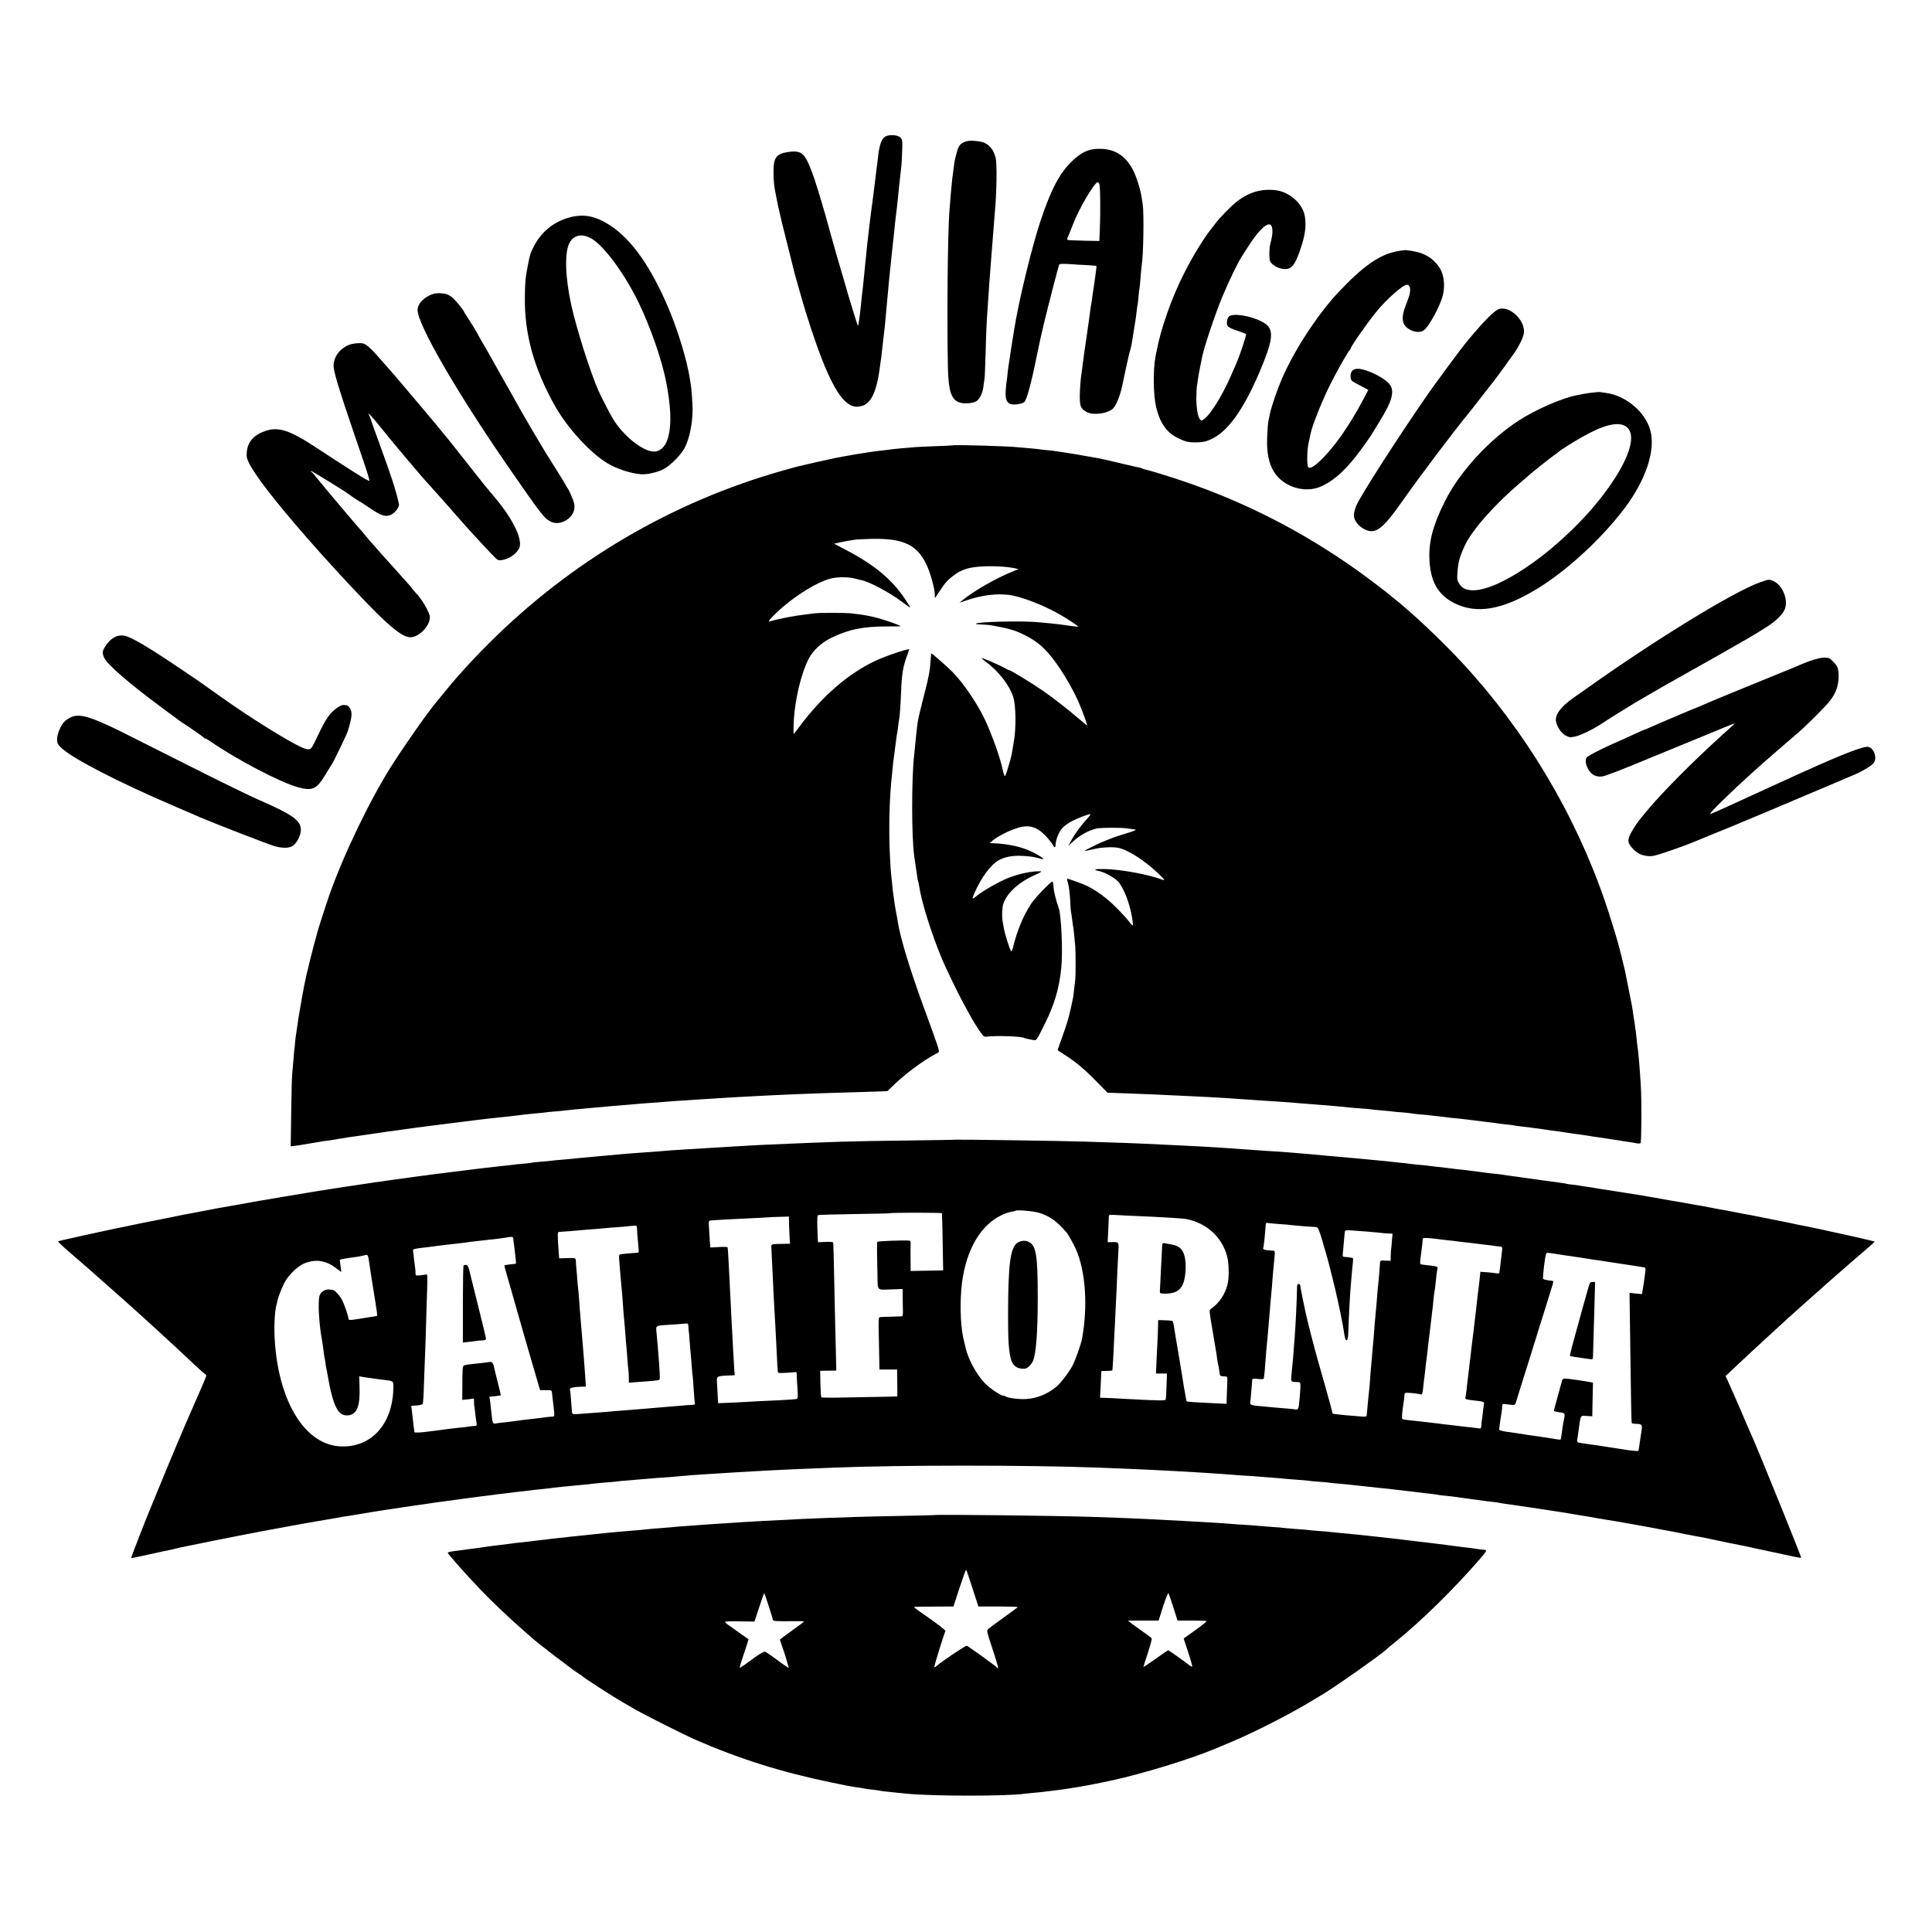
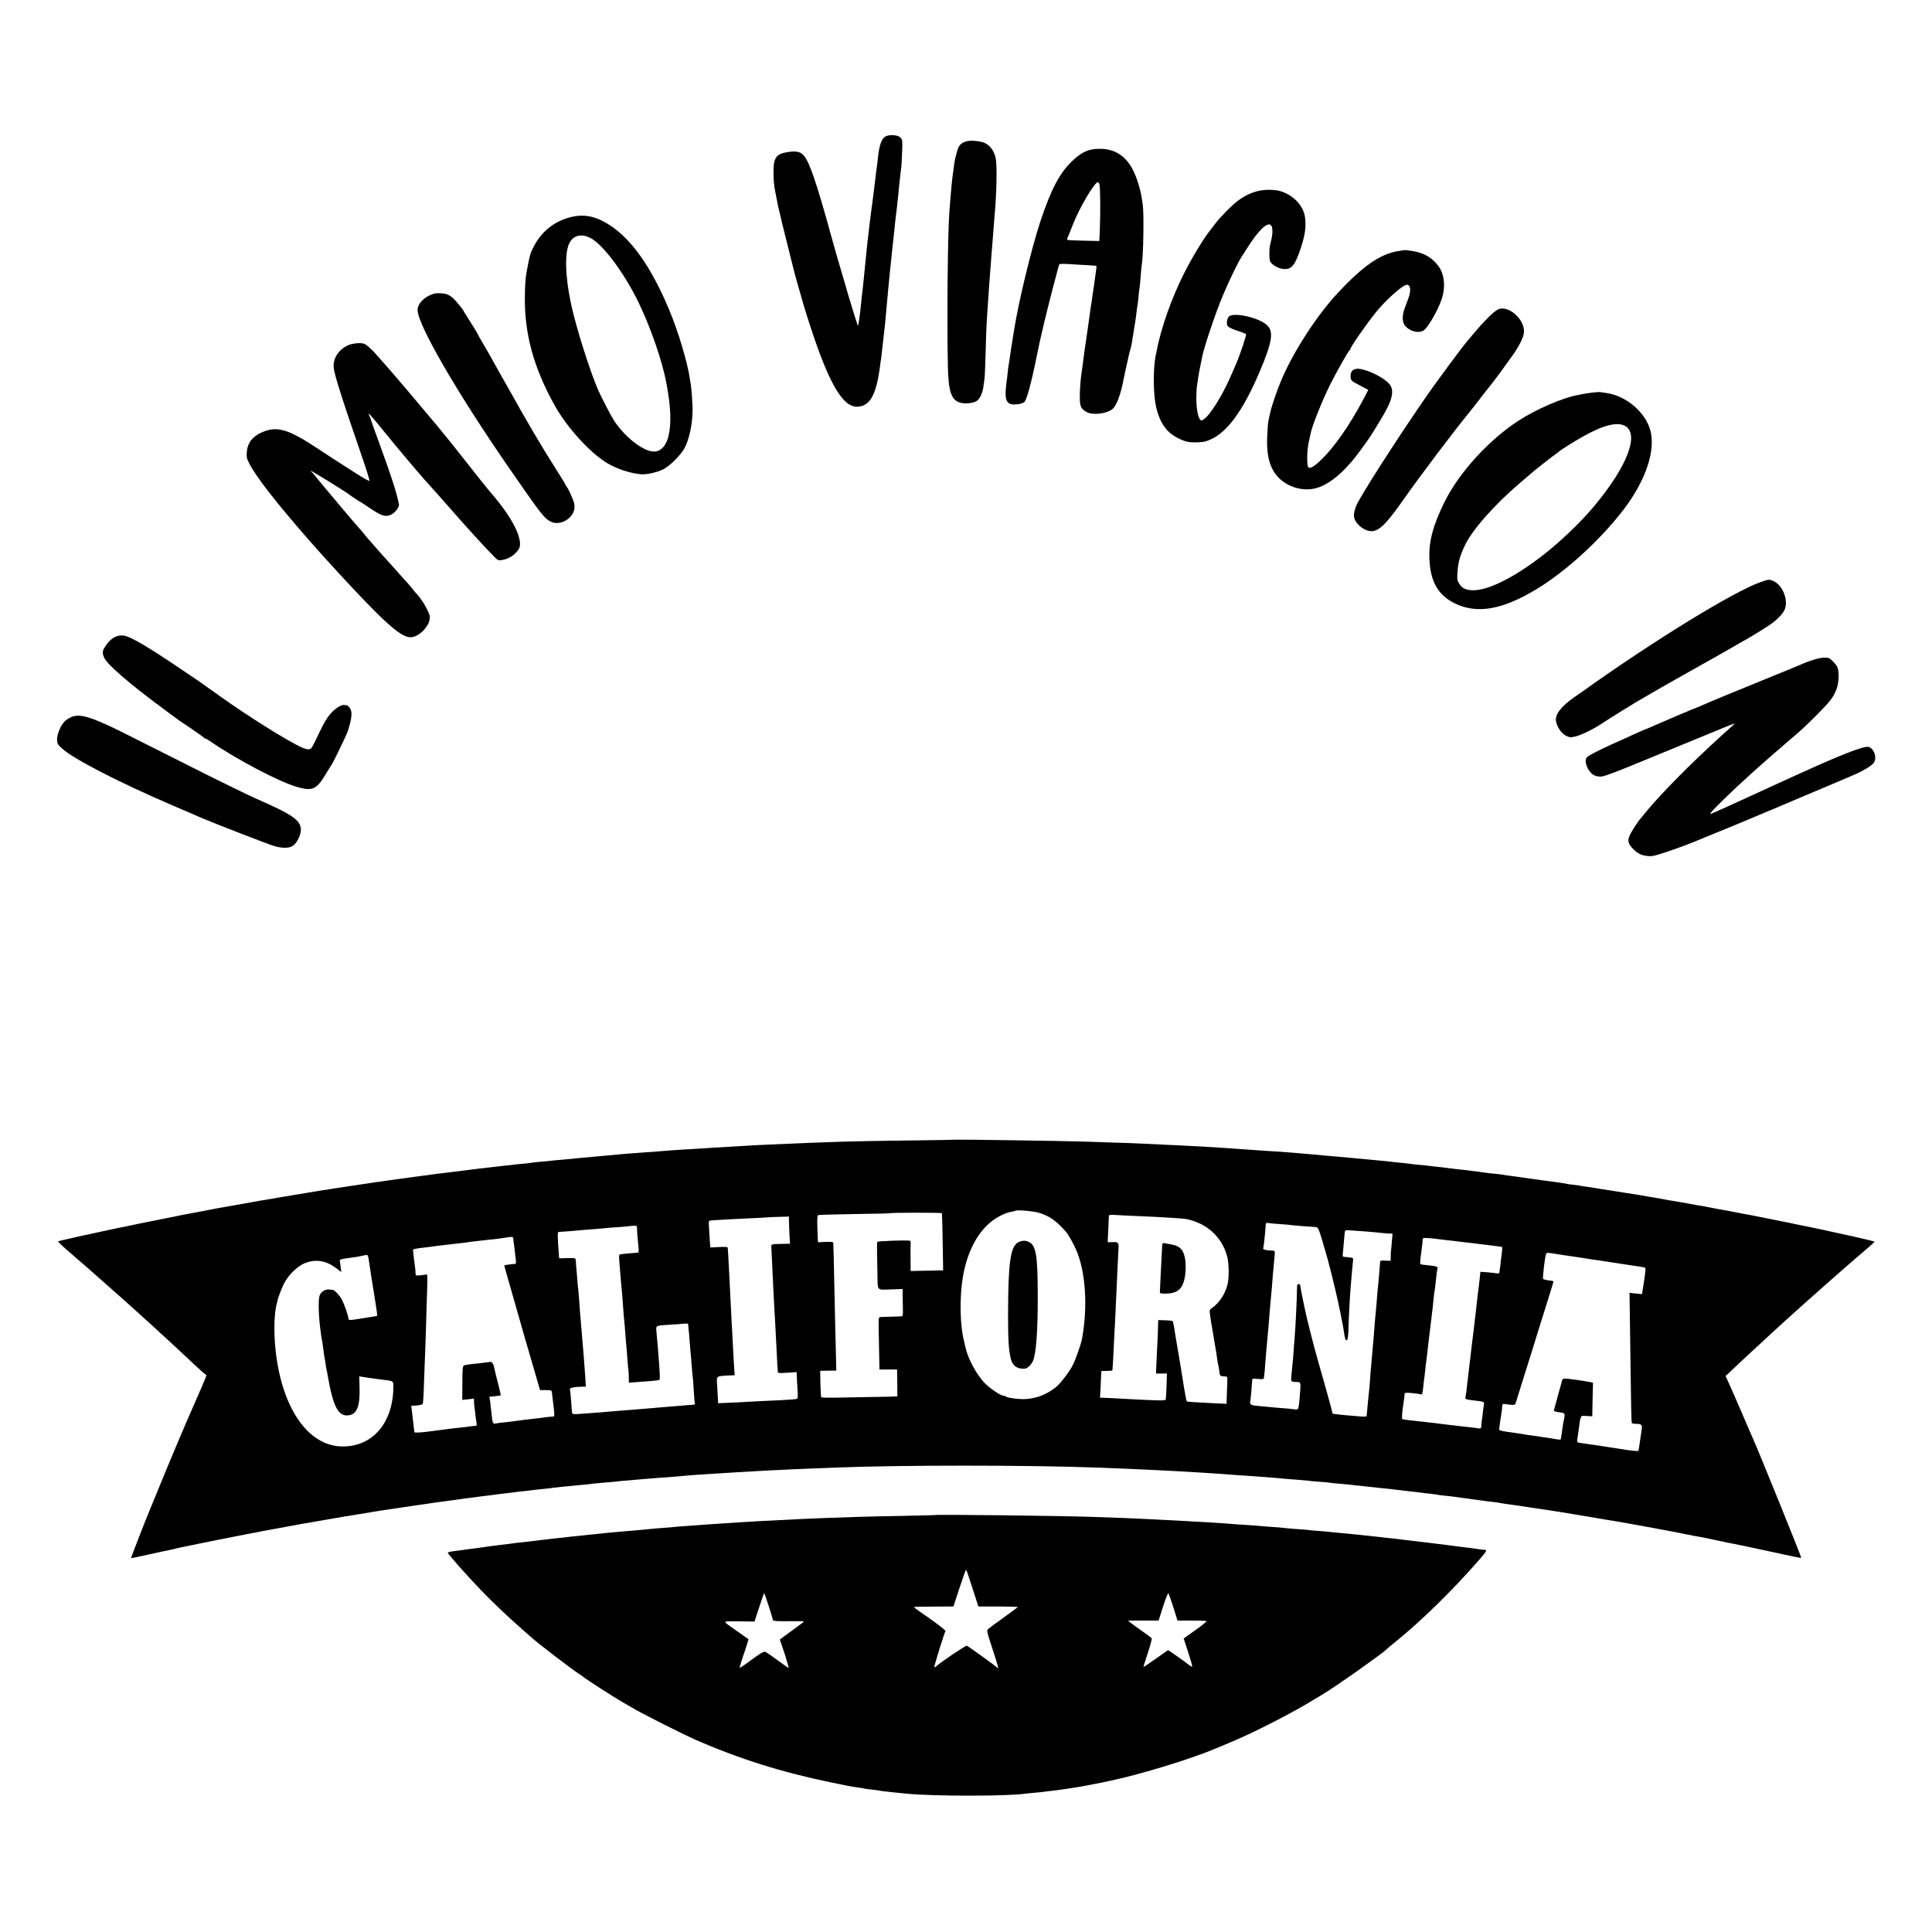
<svg xmlns="http://www.w3.org/2000/svg" version="1.0" width="1920pt" height="1920pt" viewBox="0 0 1920 1920" preserveAspectRatio="xMidYMid meet">
  <g transform="translate(0,1920) scale(0.1,-0.1)" fill="#000000" stroke="none">
    <path d="M8804 17846 c-41 -18 -65 -82 -79 -211 -3 -33 -8 -71 -10 -85 -4 -29 -11 -81 -20 -160 -4 -30 -8 -66 -10 -80 -2 -14 -6 -50 -10 -80 -4 -30 -8 -67 -11 -81 -2 -15 -6 -47 -9 -70 -3 -24 -7 -60 -10 -79 -9 -73 -14 -117 -20 -170 -3 -30 -8 -71 -10 -90 -2 -19 -7 -64 -10 -100 -3 -36 -8 -81 -10 -100 -2 -19 -7 -64 -10 -100 -6 -66 -13 -127 -21 -190 -2 -19 -6 -55 -8 -80 -12 -119 -26 -213 -31 -208 -4 4 -114 364 -120 392 -3 11 -11 40 -19 65 -32 104 -110 377 -137 476 -4 17 -21 77 -37 135 -129 452 -185 599 -243 642 -31 23 -72 28 -144 16 -110 -17 -139 -57 -138 -193 0 -81 4 -133 18 -205 3 -14 8 -36 10 -50 3 -14 8 -38 11 -55 2 -16 9 -46 14 -65 5 -19 11 -46 14 -60 2 -14 23 -99 46 -190 23 -91 43 -172 45 -180 2 -8 13 -53 25 -100 12 -47 23 -92 25 -100 2 -8 14 -49 25 -90 12 -41 23 -79 24 -85 2 -5 9 -30 16 -55 7 -25 14 -50 16 -56 1 -6 21 -72 44 -145 204 -648 348 -907 501 -901 125 5 188 118 225 407 3 28 8 58 10 68 2 15 9 74 39 342 2 22 7 72 10 110 3 39 8 93 11 120 8 85 13 137 19 205 3 36 8 81 10 100 2 19 7 58 9 85 10 101 20 189 30 280 3 22 7 67 10 100 4 33 9 76 11 95 5 34 11 90 20 175 2 22 6 64 9 93 3 28 9 78 12 110 3 31 8 71 10 87 3 17 7 85 9 151 5 107 3 124 -13 144 -22 27 -101 36 -148 16z" />
    <path d="M9610 17797 c-54 -14 -78 -36 -94 -85 -17 -57 -27 -99 -32 -132 -1 -14 -6 -45 -9 -70 -10 -67 -13 -99 -19 -160 -5 -52 -9 -94 -21 -250 -17 -222 -25 -1064 -15 -1545 5 -242 34 -328 116 -355 47 -16 135 -8 169 14 33 22 62 84 69 151 4 28 8 60 10 72 3 12 7 127 11 255 6 226 8 269 20 448 3 47 8 119 11 160 2 41 7 104 10 140 3 36 7 90 9 120 2 30 7 89 10 130 4 41 8 98 10 125 8 104 17 221 20 255 20 210 25 500 9 563 -19 76 -57 124 -114 149 -39 16 -133 25 -170 15z" />
    <path d="M10870 17718 c-78 -12 -133 -42 -212 -116 -127 -120 -212 -281 -319 -602 -89 -271 -217 -799 -262 -1085 -3 -16 -10 -59 -15 -95 -11 -69 -19 -117 -27 -177 -3 -21 -8 -49 -10 -63 -3 -14 -8 -52 -11 -84 -3 -33 -7 -68 -9 -78 -2 -11 -7 -52 -10 -93 -7 -86 9 -131 51 -141 38 -10 113 2 133 20 25 23 69 184 125 462 25 122 42 199 67 304 42 177 149 591 156 603 3 5 44 6 97 3 50 -4 131 -9 180 -11 49 -3 91 -6 92 -8 2 -2 -1 -30 -6 -63 -5 -32 -11 -79 -14 -104 -3 -25 -8 -54 -10 -66 -2 -12 -7 -45 -11 -75 -3 -30 -8 -61 -10 -69 -2 -8 -6 -37 -10 -65 -3 -27 -10 -77 -15 -110 -5 -33 -12 -80 -15 -105 -3 -25 -8 -56 -10 -70 -7 -43 -26 -173 -31 -220 -3 -25 -11 -88 -19 -140 -7 -52 -13 -140 -14 -195 -2 -112 9 -139 71 -171 60 -31 186 -17 249 27 41 29 84 139 113 289 5 27 34 162 42 195 3 11 7 31 10 45 3 14 9 39 14 55 5 17 12 44 15 60 8 45 26 156 30 185 2 14 6 39 9 55 2 17 8 55 11 85 3 30 8 62 10 70 2 8 7 49 10 90 4 41 8 77 10 80 1 3 6 50 10 105 4 55 9 108 11 118 17 88 24 518 10 607 -17 113 -21 133 -47 216 -63 204 -167 311 -324 332 -33 4 -85 4 -115 0z m56 -350 c9 -27 11 -282 4 -448 l-5 -115 -154 3 c-85 2 -158 5 -162 8 -5 3 -5 13 0 22 11 22 23 52 52 127 60 159 216 425 250 425 4 0 11 -10 15 -22z" />
    <path d="M12513 17304 c-74 -15 -149 -51 -220 -106 -54 -41 -170 -159 -213 -217 -14 -18 -36 -47 -50 -65 -64 -78 -188 -282 -265 -437 -121 -239 -227 -539 -270 -764 -5 -22 -10 -47 -11 -55 -26 -132 -23 -383 5 -503 45 -190 126 -285 289 -341 27 -10 70 -14 120 -12 63 2 90 8 146 35 162 78 315 293 474 666 126 298 142 400 73 464 -74 70 -305 126 -371 91 -23 -13 -36 -71 -21 -98 7 -13 40 -30 93 -47 46 -15 87 -31 91 -35 7 -6 -63 -216 -98 -295 -7 -16 -34 -78 -60 -137 -83 -188 -201 -375 -261 -414 -25 -17 -27 -17 -40 0 -21 29 -35 114 -35 211 1 50 3 99 5 110 2 11 7 45 11 75 4 30 14 87 22 125 8 39 17 81 19 95 20 100 128 423 200 598 68 163 164 360 197 406 4 6 30 47 58 91 148 231 250 292 244 146 -2 -33 -6 -57 -22 -121 -11 -46 -11 -142 -1 -166 16 -35 79 -72 132 -77 75 -8 111 30 160 170 57 160 70 254 53 356 -19 107 -116 208 -238 246 -55 17 -146 20 -216 5z" />
    <path d="M5663 17040 c-160 -42 -287 -146 -362 -297 -32 -63 -32 -66 -55 -178 -23 -114 -29 -173 -30 -320 -4 -364 88 -699 294 -1070 123 -222 353 -475 525 -578 98 -58 229 -101 335 -110 55 -5 163 19 221 49 65 32 174 141 211 209 48 90 80 240 81 385 0 47 -11 214 -17 240 -1 8 -6 38 -10 65 -27 176 -116 472 -207 689 -177 421 -369 694 -587 837 -141 92 -260 116 -399 79z m195 -200 c126 -57 343 -346 491 -652 122 -255 234 -581 275 -803 42 -226 49 -389 21 -512 -21 -94 -69 -152 -132 -160 -101 -13 -292 129 -408 303 -31 47 -120 218 -159 304 -81 185 -217 613 -269 850 -61 277 -68 528 -16 619 39 71 112 90 197 51z" />
    <path d="M13885 16703 c-177 -33 -342 -149 -591 -415 -205 -220 -437 -577 -557 -858 -48 -112 -100 -266 -116 -340 -5 -25 -13 -58 -16 -75 -4 -16 -9 -88 -12 -160 -6 -152 15 -258 67 -343 89 -145 293 -214 452 -153 119 46 239 148 363 306 63 81 148 201 174 246 8 13 43 70 77 127 118 193 138 292 71 357 -62 61 -199 127 -284 139 -61 8 -95 -21 -91 -77 3 -40 4 -41 90 -86 l86 -46 -50 -95 c-142 -267 -293 -481 -427 -608 -68 -64 -107 -84 -121 -63 -14 23 -11 168 5 242 9 41 18 84 21 96 16 78 117 330 196 487 65 130 179 330 189 334 5 2 9 8 9 13 0 21 161 251 258 371 101 124 264 268 303 268 37 0 44 -58 15 -135 -8 -22 -24 -65 -35 -95 -28 -72 -27 -139 0 -174 48 -61 144 -84 192 -46 50 40 155 232 183 335 30 111 14 229 -42 302 -74 97 -163 141 -319 157 -11 2 -51 -3 -90 -11z" />
    <path d="M4308 16280 c-91 -28 -158 -97 -158 -161 0 -144 389 -817 905 -1564 326 -471 355 -509 423 -541 88 -42 218 33 230 131 4 38 -1 61 -28 123 -18 43 -39 84 -47 93 -7 8 -13 18 -13 22 0 3 -40 68 -88 144 -137 214 -300 490 -478 811 -15 26 -55 97 -89 157 -34 61 -77 137 -95 170 -18 33 -53 93 -77 133 -24 41 -43 75 -43 77 0 5 -81 137 -111 182 -16 23 -29 45 -29 48 0 10 -79 106 -109 133 -14 13 -37 28 -51 34 -34 15 -109 19 -142 8z" />
    <path d="M14882 16122 c-43 -23 -139 -119 -229 -227 -42 -49 -85 -101 -96 -115 -34 -40 -299 -399 -362 -490 -310 -447 -691 -1041 -720 -1124 -13 -33 -22 -75 -20 -93 3 -46 43 -98 96 -128 117 -63 183 -14 400 295 157 224 496 673 638 846 14 18 37 46 51 64 24 32 178 229 203 260 29 36 177 240 210 288 46 68 85 148 91 190 19 133 -158 291 -262 234z" />
    <path d="M3477 15776 c-102 -37 -169 -130 -161 -226 6 -73 81 -307 297 -935 24 -71 48 -145 52 -163 l7 -33 -44 22 c-23 12 -158 97 -298 188 -310 203 -289 190 -380 239 -126 67 -213 82 -304 52 -122 -40 -184 -108 -193 -210 -5 -48 -1 -65 21 -110 67 -133 255 -376 581 -750 55 -63 107 -121 115 -130 8 -9 47 -51 85 -94 161 -179 357 -387 474 -504 183 -182 282 -255 350 -255 86 0 196 115 193 202 -2 46 -86 188 -142 241 -3 3 -16 19 -29 35 -12 17 -39 48 -59 70 -20 22 -71 78 -112 125 -41 46 -82 91 -90 100 -8 9 -33 36 -55 61 -22 26 -67 77 -100 114 -33 37 -65 76 -72 85 -6 9 -26 32 -43 50 -17 19 -100 115 -183 214 -83 100 -153 183 -156 186 -3 3 -33 39 -66 80 -33 41 -63 77 -67 78 -5 2 -8 7 -8 12 0 7 348 -208 385 -238 17 -14 106 -72 110 -72 1 0 46 -29 99 -65 109 -74 152 -86 206 -58 39 20 80 76 75 101 -25 124 -77 283 -192 597 -47 127 -86 238 -88 247 -2 9 -9 27 -16 40 -25 47 22 -4 145 -157 93 -117 398 -478 426 -505 8 -8 91 -101 160 -179 36 -41 70 -79 75 -85 6 -6 28 -31 49 -56 101 -116 287 -320 368 -403 56 -58 57 -59 100 -52 65 11 127 51 163 107 49 78 -44 281 -229 504 -113 134 -136 164 -269 333 -182 231 -182 231 -326 406 -109 131 -456 541 -471 555 -3 3 -36 41 -75 85 -82 93 -79 90 -128 133 -32 27 -45 32 -90 32 -29 -1 -69 -7 -90 -14z" />
    <path d="M15830 15299 c-36 -4 -78 -10 -95 -14 -16 -3 -43 -9 -60 -12 -143 -25 -410 -141 -580 -251 -294 -190 -588 -510 -734 -800 -116 -231 -161 -394 -156 -564 6 -231 83 -370 250 -453 223 -110 475 -66 818 142 295 179 638 494 869 798 215 285 314 582 258 781 -50 181 -245 344 -440 369 -30 4 -57 8 -60 9 -3 1 -34 -1 -70 -5z m327 -336 c133 -88 10 -402 -306 -783 -135 -163 -333 -353 -506 -489 -290 -227 -559 -362 -711 -357 -70 2 -104 20 -135 69 -17 27 -20 43 -15 107 7 103 22 159 74 270 69 150 298 409 547 620 55 47 102 87 105 90 13 14 209 169 240 190 19 13 37 27 40 30 10 12 147 99 235 148 210 120 355 155 432 105z" />
-     <path d="M9467 14774 c-1 -1 -76 -5 -167 -8 -91 -3 -185 -8 -210 -10 -25 -3 -79 -7 -120 -10 -41 -4 -86 -8 -100 -10 -14 -3 -52 -7 -85 -11 -33 -3 -76 -9 -95 -11 -118 -17 -235 -36 -300 -49 -41 -8 -86 -16 -100 -19 -20 -3 -304 -67 -360 -81 -8 -2 -73 -20 -145 -40 -1108 -312 -2114 -905 -2934 -1726 -111 -111 -213 -220 -291 -309 -30 -35 -59 -68 -65 -74 -10 -11 -88 -106 -115 -140 -8 -10 -27 -33 -41 -50 -95 -114 -302 -409 -441 -626 -217 -339 -484 -893 -625 -1295 -35 -101 -114 -347 -119 -369 -2 -10 -8 -33 -13 -50 -20 -62 -101 -388 -115 -466 -3 -14 -9 -50 -15 -80 -6 -30 -13 -67 -15 -83 -3 -15 -10 -53 -15 -85 -15 -82 -19 -111 -26 -167 -4 -27 -8 -57 -10 -65 -2 -8 -7 -46 -11 -85 -3 -38 -8 -81 -10 -95 -1 -14 -6 -61 -9 -105 -4 -44 -9 -100 -11 -125 -3 -25 -8 -197 -10 -384 l-5 -338 48 6 c26 3 71 10 98 15 28 5 68 12 90 15 23 4 52 9 65 11 14 3 45 7 70 10 25 3 54 8 66 10 12 3 39 7 60 10 21 3 48 7 59 10 11 2 43 7 70 10 28 4 111 16 185 27 74 11 148 22 163 24 70 9 117 15 177 24 83 12 123 17 185 25 28 3 82 10 120 15 39 5 90 12 115 15 25 3 61 7 80 10 19 3 55 7 80 10 25 3 61 7 80 10 85 11 218 26 268 31 25 2 61 6 81 8 20 3 61 8 91 11 30 3 66 8 80 10 14 2 59 6 100 10 41 3 86 8 100 10 14 3 59 7 100 10 41 3 86 8 100 10 14 2 57 6 95 10 39 3 88 8 110 10 22 2 72 7 110 10 39 4 88 8 110 10 22 2 76 7 120 10 44 3 98 8 120 10 38 4 107 10 255 20 36 3 92 7 125 10 33 3 101 7 150 10 50 3 117 8 150 10 122 8 232 15 315 20 47 2 132 7 190 10 256 15 633 30 995 40 121 4 250 8 287 9 l67 3 63 61 c109 105 279 233 398 298 19 10 40 23 47 27 12 9 1 44 -147 447 -136 371 -235 696 -257 845 -2 17 -10 62 -18 100 -7 39 -17 94 -20 124 -4 30 -8 62 -10 71 -2 9 -6 53 -10 96 -4 43 -9 86 -10 94 -2 9 -6 79 -10 155 -15 274 -7 599 20 835 2 25 7 70 10 100 4 30 11 87 16 125 5 39 12 90 15 115 3 25 7 52 9 60 2 8 7 42 11 75 3 33 8 62 9 65 5 9 15 150 20 275 6 172 18 248 59 359 l23 66 -26 -6 c-72 -16 -227 -71 -316 -113 -268 -127 -525 -350 -750 -651 -26 -36 -51 -69 -55 -73 -8 -9 -5 128 5 213 25 227 92 460 162 568 47 71 122 134 207 175 174 84 308 111 553 112 73 0 133 1 133 2 0 5 -77 35 -150 58 -120 39 -212 57 -355 71 -53 5 -302 5 -340 0 -16 -2 -57 -7 -90 -11 -116 -13 -272 -43 -370 -71 -13 -4 0 15 35 51 164 170 433 344 585 378 77 17 183 14 257 -9 9 -3 26 -7 38 -9 78 -15 277 -121 397 -211 47 -36 87 -63 89 -62 1 2 -23 41 -53 87 -130 194 -308 341 -586 486 l-118 62 58 13 c32 7 71 14 88 17 16 2 41 7 55 9 14 3 90 7 170 9 312 7 449 -56 544 -249 39 -79 86 -245 86 -305 l0 -36 46 68 c62 94 80 113 147 163 65 48 128 71 227 81 119 12 285 6 379 -15 l33 -7 -58 -24 c-169 -68 -393 -197 -499 -286 l-30 -25 70 24 c146 51 298 70 423 54 121 -16 342 -101 507 -196 77 -44 185 -116 181 -120 -2 -1 -32 2 -67 7 -72 11 -155 21 -214 27 -22 2 -76 6 -120 11 -167 15 -596 5 -617 -15 -4 -4 21 -7 55 -8 34 -1 76 -4 92 -7 177 -31 240 -49 336 -97 132 -65 212 -137 315 -280 90 -124 189 -301 239 -426 36 -88 73 -194 69 -194 -2 0 -34 26 -71 58 -111 95 -265 216 -365 285 -103 72 -324 207 -338 207 -5 0 -24 9 -43 20 -42 25 -214 100 -229 100 -6 0 9 -14 33 -32 129 -93 243 -239 279 -357 26 -84 29 -313 5 -441 -1 -8 -6 -35 -10 -60 -4 -25 -9 -52 -10 -60 -6 -32 -27 -108 -47 -170 -18 -56 -22 -61 -29 -41 -5 12 -11 32 -13 44 -20 108 -101 339 -176 501 -74 158 -209 359 -319 473 -47 49 -213 195 -217 190 -1 -1 -4 -45 -8 -97 -3 -61 -20 -152 -47 -255 -69 -272 -77 -308 -84 -365 -3 -30 -8 -71 -10 -90 -2 -19 -7 -64 -10 -100 -3 -36 -8 -81 -10 -100 -27 -228 -27 -817 0 -1005 2 -16 9 -64 15 -105 6 -41 14 -90 16 -109 3 -19 6 -37 8 -40 3 -4 7 -27 11 -51 21 -147 118 -458 220 -705 46 -112 177 -382 241 -495 26 -47 56 -101 66 -120 11 -19 40 -66 66 -105 47 -70 47 -70 87 -66 98 11 340 2 365 -14 4 -2 17 -6 31 -9 13 -2 38 -7 54 -11 35 -7 33 -11 115 154 99 198 147 360 167 566 16 164 0 521 -27 595 -25 69 -50 171 -51 213 -1 26 -6 47 -10 47 -17 0 -170 -159 -209 -217 -78 -117 -142 -269 -181 -430 -7 -29 -16 -50 -20 -47 -11 6 -65 178 -74 234 -4 25 -9 54 -11 65 -9 44 -5 135 6 172 36 109 157 219 320 290 41 18 66 33 55 34 -80 5 -211 -21 -324 -65 -102 -41 -268 -137 -334 -194 -28 -24 -27 -11 1 53 69 153 160 274 238 317 61 33 136 47 229 43 83 -4 125 -11 194 -30 40 -12 15 12 -52 49 -86 47 -182 78 -282 92 -16 2 -43 6 -60 8 -16 2 -50 5 -75 6 l-45 1 32 28 c45 38 154 94 237 121 125 41 207 15 306 -97 23 -27 47 -58 53 -70 13 -30 27 -29 27 0 0 48 32 129 65 166 19 21 61 52 92 68 67 35 181 78 188 71 3 -3 -11 -23 -31 -44 -59 -64 -119 -145 -154 -209 l-33 -60 39 36 c74 69 159 116 239 135 42 10 243 11 305 2 36 -5 71 -10 78 -11 26 -1 -5 -15 -93 -41 -49 -15 -106 -33 -125 -41 -19 -7 -50 -19 -69 -27 -59 -22 -214 -98 -210 -103 2 -2 40 5 84 16 76 19 189 25 246 14 95 -18 264 -126 397 -253 67 -64 75 -76 40 -63 -135 51 -404 101 -571 105 -92 3 -123 -7 -60 -19 54 -10 150 -61 190 -101 56 -57 120 -218 143 -362 7 -40 10 -75 7 -78 -2 -2 -17 12 -33 33 -49 65 -166 184 -234 237 -63 51 -96 72 -172 115 -39 21 -209 84 -214 78 -2 -1 3 -25 11 -51 8 -27 17 -100 20 -163 3 -63 7 -118 9 -121 2 -4 7 -36 11 -72 4 -36 8 -67 10 -70 1 -3 6 -41 10 -85 4 -44 9 -96 11 -115 4 -46 4 -288 0 -320 -2 -14 -7 -56 -11 -95 -4 -38 -9 -77 -10 -85 -40 -192 -54 -244 -114 -409 -23 -63 -41 -115 -41 -117 0 -1 30 -21 68 -45 109 -69 200 -145 317 -265 l111 -113 174 -6 c227 -8 356 -14 684 -30 185 -8 490 -28 651 -40 33 -3 103 -7 155 -10 52 -3 115 -8 140 -10 25 -2 79 -7 120 -10 41 -3 100 -7 130 -10 30 -2 82 -7 115 -9 139 -12 192 -17 225 -21 19 -2 73 -7 120 -10 47 -3 96 -8 110 -10 14 -3 59 -7 100 -10 41 -3 86 -8 100 -10 14 -2 63 -7 110 -10 47 -4 87 -9 90 -10 3 -2 42 -6 85 -10 44 -3 91 -8 105 -10 14 -2 54 -7 90 -10 36 -4 72 -9 80 -10 8 -2 47 -6 85 -9 39 -4 84 -9 100 -11 59 -7 130 -16 160 -20 17 -2 53 -7 80 -10 28 -3 61 -7 75 -10 14 -2 52 -7 85 -10 33 -3 67 -8 75 -10 8 -2 40 -6 70 -10 30 -3 66 -7 80 -9 14 -3 48 -7 75 -10 28 -4 61 -8 75 -11 14 -2 45 -7 70 -10 25 -3 56 -7 70 -9 14 -2 47 -7 73 -11 27 -4 56 -8 65 -10 10 -1 40 -6 67 -9 28 -4 61 -8 75 -11 43 -7 104 -17 135 -20 17 -2 44 -6 60 -9 17 -3 50 -9 75 -12 25 -3 54 -8 65 -10 11 -2 40 -7 65 -10 25 -3 63 -10 85 -14 22 -5 44 -5 48 -1 10 10 12 418 3 571 -10 168 -23 319 -31 375 -3 17 -7 55 -10 85 -3 30 -7 66 -9 80 -3 14 -7 45 -10 70 -3 25 -8 54 -10 65 -2 11 -7 43 -10 70 -4 28 -9 57 -11 65 -2 8 -7 31 -10 50 -6 32 -34 174 -55 276 -5 23 -19 79 -30 125 -12 46 -23 91 -25 100 -9 45 -100 342 -146 474 -300 873 -795 1698 -1424 2375 -146 158 -409 412 -550 531 -22 19 -42 36 -45 39 -3 3 -27 24 -55 45 -27 22 -52 42 -55 45 -16 17 -243 189 -345 261 -534 378 -1103 669 -1710 875 -147 50 -345 111 -388 119 -9 2 -21 6 -25 9 -5 3 -19 7 -33 10 -13 2 -82 18 -154 35 -158 38 -247 58 -300 66 -75 13 -90 15 -115 20 -29 6 -60 11 -112 19 -21 3 -55 9 -75 12 -21 3 -49 7 -62 9 -14 3 -54 7 -90 11 -36 3 -73 7 -82 9 -9 2 -52 6 -95 10 -43 4 -95 8 -114 10 -107 12 -644 27 -653 19z" />
    <path d="M17496 13415 c-268 -94 -1065 -584 -1761 -1081 -11 -7 -51 -36 -90 -63 -132 -92 -192 -171 -182 -238 10 -56 53 -121 98 -144 36 -18 47 -19 91 -9 57 12 175 69 263 127 58 39 297 188 332 208 10 6 61 35 113 66 52 31 118 69 145 84 28 15 95 54 150 85 55 31 120 68 145 82 157 87 450 253 475 269 17 10 37 22 45 26 23 10 188 110 250 151 78 51 138 110 162 156 47 91 -13 251 -109 292 -42 18 -46 18 -127 -11z" />
    <path d="M1174 12881 c-46 -11 -88 -45 -123 -98 -35 -52 -37 -69 -17 -117 27 -66 250 -259 576 -500 80 -59 152 -113 161 -119 8 -7 23 -16 31 -22 74 -47 224 -152 226 -157 2 -5 8 -8 13 -8 6 0 22 -9 37 -19 263 -184 712 -420 889 -466 140 -37 180 -18 268 128 31 50 60 99 66 107 18 27 145 291 154 320 43 135 48 189 24 230 -10 16 -26 31 -34 31 -8 1 -21 2 -27 3 -27 4 -87 -35 -133 -86 -30 -33 -67 -95 -102 -168 -83 -175 -86 -180 -110 -186 -11 -3 -43 4 -69 16 -141 62 -537 310 -829 519 -194 139 -201 144 -410 284 -303 204 -465 298 -530 310 -16 3 -44 2 -61 -2z" />
    <path d="M18065 12655 c-58 -14 -114 -35 -194 -70 -31 -13 -146 -61 -256 -105 -349 -142 -638 -261 -692 -286 -28 -13 -54 -24 -57 -24 -5 0 -395 -165 -468 -199 -26 -11 -49 -21 -52 -21 -2 0 -39 -16 -83 -36 -43 -20 -96 -44 -118 -54 -22 -10 -82 -37 -134 -60 -113 -51 -221 -107 -239 -124 -38 -37 11 -156 76 -183 24 -10 50 -13 76 -9 39 7 195 67 456 176 63 26 228 94 365 150 138 57 303 125 367 151 65 27 121 49 124 49 4 0 -3 -8 -15 -19 -12 -10 -60 -54 -108 -97 -306 -278 -596 -571 -748 -754 -20 -25 -46 -55 -56 -68 -46 -54 -109 -155 -120 -192 -14 -47 -4 -72 46 -122 42 -42 79 -59 139 -65 45 -5 74 2 192 42 120 40 239 85 309 115 11 5 83 35 160 66 77 31 154 62 170 69 17 7 140 59 275 115 135 57 265 111 290 122 25 11 54 24 65 28 11 4 36 15 55 23 19 8 139 59 265 112 127 54 253 107 280 119 79 34 163 85 185 113 37 47 6 145 -50 160 -43 11 -235 -61 -635 -242 -27 -13 -72 -33 -100 -45 -61 -28 -163 -74 -230 -105 -27 -13 -111 -51 -185 -85 -74 -34 -199 -91 -278 -127 -78 -36 -144 -64 -147 -62 -8 9 212 224 419 410 28 24 57 51 66 59 16 15 115 102 194 170 23 19 43 37 46 40 3 3 34 30 70 60 121 103 134 115 260 240 137 137 170 179 201 261 26 69 29 181 6 225 -15 29 -70 83 -85 85 -4 0 -18 2 -32 3 -14 2 -47 -2 -75 -9z" />
    <path d="M704 12072 c-23 -11 -51 -30 -64 -43 -38 -40 -74 -129 -73 -179 1 -40 7 -50 49 -88 117 -106 556 -333 1103 -568 108 -47 205 -89 216 -93 11 -5 36 -16 55 -24 137 -59 684 -271 739 -286 81 -23 149 -21 184 5 39 29 77 105 77 155 0 97 -77 151 -440 310 -80 35 -381 182 -670 328 -289 146 -595 299 -680 342 -303 149 -411 180 -496 141z" />
    <path d="M9507 7874 c-1 -1 -216 -5 -477 -8 -582 -7 -734 -12 -1395 -41 -66 -3 -154 -7 -195 -10 -41 -3 -118 -7 -170 -10 -127 -7 -237 -14 -340 -21 -47 -3 -116 -7 -155 -9 -64 -4 -106 -7 -265 -20 -30 -2 -93 -7 -140 -10 -47 -3 -107 -8 -135 -10 -123 -11 -174 -15 -222 -20 -53 -5 -106 -10 -218 -20 -33 -3 -78 -7 -100 -10 -22 -2 -76 -7 -120 -11 -44 -3 -87 -8 -96 -9 -8 -2 -55 -6 -105 -10 -49 -4 -92 -9 -95 -11 -3 -1 -39 -6 -80 -9 -41 -3 -85 -8 -99 -10 -14 -2 -54 -7 -90 -10 -36 -4 -78 -9 -95 -11 -16 -2 -52 -6 -80 -9 -27 -3 -66 -8 -85 -10 -59 -7 -213 -26 -250 -31 -76 -10 -107 -14 -155 -19 -27 -3 -61 -8 -75 -10 -14 -3 -47 -7 -75 -10 -27 -4 -77 -10 -110 -15 -33 -5 -82 -12 -110 -15 -27 -4 -79 -11 -115 -16 -36 -6 -78 -12 -95 -14 -16 -1 -46 -5 -65 -9 -19 -3 -53 -8 -75 -11 -22 -3 -85 -13 -140 -21 -55 -9 -111 -17 -125 -19 -14 -2 -54 -8 -90 -14 -36 -6 -83 -13 -105 -16 -22 -3 -67 -11 -100 -17 -33 -5 -73 -12 -90 -15 -16 -2 -95 -16 -175 -29 -80 -14 -158 -27 -175 -30 -16 -2 -65 -10 -110 -19 -84 -15 -306 -55 -340 -60 -11 -2 -81 -15 -155 -30 -74 -14 -146 -28 -160 -30 -14 -2 -70 -13 -125 -25 -55 -11 -113 -23 -130 -26 -16 -3 -118 -23 -225 -45 -107 -23 -205 -43 -218 -45 -13 -3 -76 -16 -140 -30 -64 -14 -126 -28 -137 -30 -38 -8 -60 -12 -110 -24 -27 -6 -59 -13 -70 -16 -46 -9 -121 -27 -127 -31 -5 -2 45 -49 110 -105 64 -55 148 -128 187 -162 93 -82 173 -152 215 -190 19 -17 78 -69 130 -115 52 -47 100 -90 106 -95 6 -6 44 -40 84 -76 40 -36 87 -78 105 -95 17 -16 73 -68 125 -115 51 -47 107 -98 125 -115 114 -109 268 -251 276 -253 5 -2 9 -8 9 -14 0 -9 -80 -195 -155 -363 -49 -109 -213 -498 -320 -760 -42 -104 -83 -203 -90 -220 -30 -68 -185 -468 -183 -470 2 -1 82 15 178 37 96 22 189 41 205 44 17 3 44 9 60 14 26 7 66 16 160 34 11 2 133 27 270 55 138 27 264 52 280 55 26 5 64 12 150 29 23 5 89 17 125 23 14 3 72 14 130 24 102 19 144 27 397 70 67 11 132 23 144 25 13 3 41 7 64 10 22 3 76 12 120 20 44 8 98 16 120 20 22 3 65 10 95 15 30 5 75 12 100 15 25 3 70 10 100 15 30 5 73 11 95 14 22 3 85 12 140 20 55 9 120 18 145 21 41 5 160 21 220 30 14 2 48 6 75 10 28 3 59 7 70 9 11 2 47 7 80 10 33 4 71 9 85 11 14 3 50 7 80 10 30 3 64 7 75 9 11 2 49 7 85 11 36 3 76 8 90 10 36 5 116 14 180 20 30 3 66 7 80 10 14 2 59 7 100 11 41 3 89 8 105 10 17 2 59 6 95 9 36 3 76 7 90 10 14 2 66 7 115 11 50 3 97 8 106 9 15 3 69 8 214 20 28 2 82 7 120 10 81 7 125 10 250 19 50 4 106 9 125 11 19 2 78 7 130 10 52 3 122 8 155 10 164 11 286 18 505 30 244 12 292 15 435 20 83 3 197 8 255 10 637 26 1911 26 2610 0 384 -14 708 -30 1035 -50 200 -13 244 -16 290 -20 28 -3 91 -7 140 -10 50 -3 113 -7 140 -10 28 -2 86 -7 130 -10 44 -3 96 -8 115 -10 19 -2 76 -7 125 -10 50 -4 101 -8 115 -10 14 -3 61 -7 105 -10 44 -3 91 -7 105 -10 14 -2 59 -7 100 -10 41 -3 113 -10 160 -16 47 -5 105 -11 130 -14 25 -3 70 -7 100 -11 30 -3 71 -7 90 -9 19 -2 58 -6 85 -10 28 -3 66 -8 85 -10 76 -8 146 -17 170 -20 14 -2 52 -7 85 -10 33 -4 67 -8 75 -10 8 -3 42 -7 76 -10 33 -3 70 -7 80 -9 11 -2 47 -7 79 -11 33 -4 67 -9 75 -10 9 -2 43 -6 75 -10 33 -4 68 -9 79 -11 10 -2 44 -6 75 -9 31 -4 63 -8 71 -10 8 -2 35 -7 60 -10 25 -3 56 -8 70 -10 14 -2 45 -7 70 -10 25 -3 70 -10 100 -15 50 -8 77 -12 167 -25 32 -4 212 -33 258 -41 17 -3 44 -7 60 -10 17 -2 41 -6 55 -9 14 -2 41 -7 60 -10 19 -3 58 -10 85 -15 28 -5 68 -12 90 -15 22 -3 112 -18 200 -34 88 -16 180 -33 205 -37 25 -4 47 -8 50 -9 37 -7 90 -18 110 -21 36 -6 114 -21 200 -39 41 -8 89 -17 105 -20 56 -9 90 -16 226 -45 74 -16 149 -32 165 -34 28 -6 58 -12 99 -20 11 -2 97 -21 190 -41 339 -74 375 -81 375 -75 0 16 -427 1070 -484 1195 -8 17 -56 127 -106 245 -51 118 -108 249 -127 290 l-34 75 53 50 c163 153 245 229 328 305 51 47 103 94 114 105 12 11 68 63 126 115 151 136 163 146 186 167 12 10 54 48 95 84 105 95 420 370 506 442 40 34 73 64 73 67 0 4 -234 58 -405 94 -11 3 -74 16 -140 31 -66 14 -133 28 -150 31 -16 3 -59 11 -95 19 -36 8 -76 17 -90 19 -14 3 -36 7 -50 10 -43 9 -273 55 -305 61 -49 8 -86 15 -160 30 -38 8 -83 16 -100 19 -16 2 -64 11 -105 19 -81 16 -143 28 -175 32 -11 2 -31 5 -45 8 -62 12 -153 28 -183 32 -18 3 -43 7 -57 10 -26 5 -43 8 -145 26 -33 5 -85 14 -115 20 -47 8 -285 45 -415 65 -22 4 -49 8 -60 10 -11 2 -40 7 -65 10 -25 3 -52 7 -60 9 -8 3 -42 7 -75 11 -33 3 -62 7 -65 9 -3 2 -29 6 -59 10 -30 4 -61 8 -70 10 -9 2 -44 6 -76 10 -33 4 -69 9 -79 11 -11 2 -56 8 -100 14 -45 6 -92 13 -106 15 -14 2 -47 6 -75 10 -27 3 -57 8 -65 10 -8 2 -45 6 -82 10 -37 3 -77 8 -90 10 -13 2 -45 6 -73 10 -27 3 -63 8 -80 10 -16 3 -52 7 -80 10 -46 4 -91 10 -171 20 -17 3 -57 7 -90 10 -32 4 -69 8 -81 10 -12 2 -57 7 -100 10 -43 4 -86 9 -96 11 -10 2 -48 6 -85 9 -37 4 -78 8 -92 10 -14 2 -56 7 -95 10 -38 3 -86 8 -105 10 -19 2 -66 7 -105 10 -38 3 -88 8 -110 10 -22 2 -71 7 -110 10 -38 3 -90 8 -115 10 -68 7 -195 18 -350 31 -87 7 -129 10 -265 18 -55 4 -125 9 -155 11 -127 10 -331 23 -470 31 -155 8 -209 11 -594 29 -54 3 -175 7 -270 10 -94 3 -232 8 -306 10 -210 7 -1259 22 -1263 19z m823 -728 c104 -33 169 -80 265 -189 21 -23 71 -113 98 -174 95 -214 119 -562 61 -883 -9 -54 -64 -209 -92 -265 -35 -69 -123 -184 -169 -221 -91 -72 -192 -112 -302 -118 -68 -3 -183 12 -197 27 -4 4 -15 7 -24 7 -25 0 -133 73 -181 122 -85 87 -171 248 -194 358 -2 8 -8 33 -13 55 -33 124 -44 323 -29 515 29 360 173 632 394 741 34 17 79 33 100 36 21 3 40 7 43 10 13 12 181 -2 240 -21z m-969 -3 c2 -16 7 -230 9 -398 l3 -170 -162 -3 -161 -3 -1 128 c-1 70 0 138 1 151 1 12 -4 22 -12 23 -62 5 -314 -5 -319 -12 -3 -5 -4 -55 -3 -112 1 -56 3 -151 4 -212 3 -168 -9 -154 131 -149 l119 4 1 -87 c0 -49 1 -109 2 -136 1 -26 -2 -47 -8 -48 -5 -1 -53 -2 -105 -4 -52 -1 -103 -3 -113 -4 -17 -1 -18 -14 -13 -213 3 -117 5 -234 5 -260 l1 -48 88 0 87 0 2 -134 1 -133 -81 -3 c-91 -2 -357 -7 -545 -10 -68 -1 -126 1 -130 4 -3 4 -7 65 -9 135 l-2 128 57 1 c31 0 67 1 80 1 l23 1 -5 218 c-3 119 -9 350 -12 512 -8 377 -11 522 -13 538 -1 10 -20 12 -76 10 -41 -2 -75 -3 -76 -3 -1 0 -3 60 -6 133 -3 104 -1 133 9 137 7 2 170 7 362 10 192 3 351 6 352 8 7 7 514 7 515 0z m1939 -28 c185 -7 455 -23 486 -29 206 -40 358 -179 409 -371 19 -73 21 -213 4 -280 -23 -95 -83 -185 -158 -237 -23 -16 -23 -18 -12 -90 6 -40 12 -82 15 -93 2 -11 7 -40 11 -65 4 -25 9 -52 10 -60 1 -8 6 -35 10 -60 4 -25 9 -54 11 -65 2 -11 7 -42 10 -70 4 -27 8 -53 10 -57 2 -3 7 -28 10 -55 7 -61 6 -59 59 -62 24 -1 24 -2 21 -78 -2 -43 -4 -104 -5 -136 l-1 -58 -132 6 c-172 8 -261 14 -265 19 -2 2 -8 30 -13 62 -6 33 -12 70 -15 84 -2 13 -7 42 -10 65 -6 37 -60 369 -71 425 -2 14 -9 54 -14 89 -6 36 -13 68 -15 71 -3 4 -36 8 -75 9 l-70 2 -1 -43 c0 -24 -2 -70 -3 -103 -2 -33 -7 -133 -11 -222 l-7 -163 55 0 54 0 -4 -122 c-2 -68 -6 -129 -8 -136 -5 -13 -60 -12 -365 4 -158 9 -220 12 -256 13 l-32 1 5 93 c2 50 5 110 6 132 l3 40 52 1 c28 0 53 2 56 5 2 2 7 74 11 159 4 85 8 180 10 210 2 30 7 118 10 195 4 77 8 172 10 210 2 39 6 140 10 225 4 85 9 175 10 200 5 72 1 78 -56 76 l-51 -1 6 125 c3 69 5 131 6 138 0 9 19 11 78 7 42 -3 133 -7 202 -10z m-3459 -58 c0 -28 3 -89 5 -134 l5 -83 -53 -1 c-146 -3 -133 1 -132 -44 1 -22 5 -105 9 -185 4 -80 8 -176 10 -213 5 -100 15 -292 20 -367 2 -36 7 -132 11 -215 4 -82 8 -163 9 -180 2 -16 3 -42 4 -56 1 -26 1 -26 79 -22 42 2 85 5 94 7 14 3 17 -3 16 -28 0 -17 3 -77 7 -133 6 -93 5 -102 -12 -106 -10 -3 -81 -8 -158 -12 -77 -3 -174 -8 -215 -10 -168 -10 -308 -17 -354 -18 l-49 -2 -4 65 c-1 36 -5 93 -7 127 -5 80 -9 77 122 84 l53 2 -5 76 c-3 42 -8 128 -11 191 -3 63 -7 142 -9 175 -3 33 -7 128 -11 210 -4 83 -9 170 -10 195 -2 25 -6 115 -10 200 -7 137 -10 195 -14 224 0 4 -39 6 -86 3 -47 -3 -85 -5 -86 -4 -1 3 -8 108 -13 195 -4 68 -3 72 18 73 11 1 35 2 51 4 17 1 89 5 160 9 238 11 370 18 372 19 1 1 44 3 97 4 l96 3 1 -53z m4879 -22 c47 -3 99 -7 115 -10 37 -5 201 -18 236 -19 24 -1 29 -8 50 -71 12 -38 24 -76 25 -82 1 -7 12 -42 23 -78 23 -71 102 -386 127 -505 9 -41 18 -84 20 -95 3 -11 9 -42 14 -70 5 -27 12 -61 15 -75 3 -14 7 -41 10 -60 8 -60 16 -90 25 -90 12 0 18 27 20 90 2 110 18 406 25 465 2 22 7 76 10 120 4 44 9 95 11 113 3 25 0 32 -14 33 -9 1 -21 2 -27 4 -5 1 -22 3 -37 3 -24 2 -27 5 -23 35 3 28 14 151 19 212 1 16 8 20 36 19 59 -3 268 -19 350 -29 19 -2 47 -4 62 -4 l27 -1 -6 -67 c-3 -38 -6 -77 -8 -88 -2 -11 -4 -41 -4 -68 l-1 -47 -52 2 c-45 3 -51 1 -53 -17 -1 -11 -5 -63 -9 -115 -4 -52 -9 -106 -11 -120 -2 -14 -7 -63 -10 -110 -3 -47 -8 -101 -10 -120 -8 -81 -16 -169 -20 -235 -3 -38 -7 -90 -10 -115 -2 -25 -7 -76 -10 -115 -3 -38 -8 -90 -10 -115 -3 -25 -7 -81 -10 -125 -3 -44 -7 -96 -10 -115 -4 -34 -15 -144 -20 -205 -2 -16 -3 -34 -4 -39 0 -4 -31 -6 -68 -2 -38 3 -102 8 -143 12 -41 4 -82 8 -90 10 -8 1 -21 3 -27 3 -7 1 -13 7 -13 14 0 8 -34 133 -75 278 -90 313 -119 422 -170 629 -23 91 -72 332 -74 358 -1 6 -8 12 -16 12 -10 0 -15 -10 -15 -32 -2 -130 -15 -395 -25 -516 -3 -29 -7 -88 -10 -130 -3 -42 -7 -93 -10 -112 -2 -19 -7 -68 -10 -107 -7 -81 -12 -75 65 -78 28 -1 28 -6 16 -155 -11 -120 -11 -122 -49 -116 -18 3 -69 8 -112 11 -44 3 -96 8 -115 10 -19 2 -73 7 -120 11 -84 6 -103 15 -95 44 3 13 16 159 19 214 0 16 7 17 58 12 50 -4 58 -3 59 12 0 9 2 25 4 35 2 9 6 59 9 110 4 50 9 110 11 132 7 64 29 320 40 460 3 39 8 88 10 110 3 22 7 76 10 120 3 44 8 96 10 115 2 19 7 68 10 108 7 70 6 72 -17 73 -70 3 -103 12 -94 27 2 4 7 39 11 77 7 66 9 90 13 150 2 22 6 25 30 20 15 -2 65 -7 112 -10z m-6389 -47 c0 -32 3 -67 14 -180 5 -51 3 -58 -12 -58 -36 -1 -158 -12 -171 -16 -10 -3 -12 -20 -7 -71 3 -38 8 -95 10 -128 3 -33 7 -84 10 -112 3 -29 8 -78 10 -110 7 -107 16 -218 20 -253 2 -19 7 -73 10 -120 3 -47 8 -101 10 -120 2 -19 7 -76 10 -127 4 -50 8 -100 10 -110 2 -10 4 -42 4 -71 l1 -53 78 6 c150 10 216 17 225 22 8 5 5 78 -17 343 -4 41 -9 101 -12 132 -6 67 -12 64 131 73 50 3 111 7 138 10 45 4 47 4 48 -23 0 -15 2 -34 3 -42 2 -8 7 -60 10 -115 4 -55 9 -113 11 -130 2 -16 7 -70 10 -119 4 -50 8 -97 10 -105 2 -9 6 -70 10 -136 4 -66 9 -123 12 -127 2 -5 -8 -8 -24 -9 -15 -1 -39 -2 -53 -3 -14 -2 -65 -6 -114 -10 -49 -4 -110 -9 -135 -11 -25 -2 -77 -7 -116 -10 -38 -3 -92 -7 -120 -10 -27 -2 -84 -7 -125 -10 -41 -3 -97 -8 -125 -10 -27 -3 -79 -7 -115 -10 -36 -3 -103 -8 -150 -11 -146 -12 -143 -12 -146 16 -1 14 -5 68 -9 120 -4 52 -9 98 -11 102 -9 14 42 26 115 27 l43 1 -6 103 c-11 155 -18 243 -31 392 -2 28 -7 86 -11 130 -3 44 -8 98 -10 120 -2 22 -6 78 -9 125 -3 47 -8 96 -10 110 -2 14 -7 66 -10 115 -4 50 -8 101 -10 115 -1 14 -3 35 -3 47 -2 21 -6 22 -83 20 l-82 -2 -3 40 c-14 187 -14 222 -2 222 48 3 199 14 228 18 19 2 76 7 125 10 50 4 101 8 115 10 14 2 70 7 125 10 55 4 101 8 102 9 1 1 21 3 43 4 39 3 40 2 41 -30z m-1230 -96 c0 -9 2 -24 3 -32 2 -8 6 -43 10 -77 4 -35 9 -81 12 -103 4 -29 2 -40 -8 -41 -24 0 -103 -11 -106 -14 -2 -1 41 -153 94 -336 53 -184 104 -363 114 -399 10 -36 47 -164 83 -285 l64 -220 58 0 c57 0 58 0 61 -30 2 -16 5 -48 8 -70 19 -153 19 -164 0 -163 -11 0 -37 -2 -59 -5 -38 -6 -81 -11 -182 -22 -45 -5 -97 -12 -153 -20 -14 -2 -52 -6 -85 -10 -33 -3 -72 -8 -87 -11 -30 -6 -33 -1 -43 94 -11 107 -17 157 -22 165 -2 4 4 7 14 8 27 1 97 10 100 12 1 2 -11 54 -27 117 -17 63 -32 127 -35 142 -11 58 -23 77 -47 73 -32 -5 -102 -13 -178 -21 -36 -3 -72 -10 -80 -14 -12 -7 -15 -39 -15 -175 l-1 -167 58 6 58 7 1 -33 c0 -18 2 -40 4 -49 1 -8 6 -42 9 -75 4 -32 9 -71 12 -86 4 -24 1 -28 -18 -29 -13 0 -32 -2 -43 -4 -19 -4 -72 -10 -173 -20 -23 -3 -55 -7 -70 -9 -15 -2 -52 -7 -82 -11 -30 -4 -66 -8 -80 -10 -83 -12 -150 -15 -151 -8 0 4 -2 15 -3 23 -2 8 -6 40 -9 70 -4 30 -9 81 -13 113 l-7 57 29 1 c40 1 77 8 85 17 4 4 10 102 13 217 4 116 9 260 12 320 2 61 7 184 9 275 2 91 7 236 10 322 4 125 3 157 -7 153 -7 -2 -34 -6 -60 -9 -48 -4 -48 -4 -49 28 0 17 -2 40 -4 51 -2 11 -7 49 -11 85 -3 36 -8 72 -9 81 -3 17 5 19 145 35 19 2 51 7 70 9 19 3 55 8 80 10 25 3 59 7 75 9 17 2 59 7 95 11 36 4 72 8 80 10 8 2 43 6 77 10 35 4 75 8 90 10 16 2 57 7 93 10 36 4 83 10 105 14 74 13 85 12 86 -7z m9197 -7 c9 -1 46 -6 82 -10 36 -3 76 -8 90 -10 14 -2 50 -6 80 -10 30 -3 71 -8 90 -10 19 -3 51 -7 70 -9 82 -9 166 -20 173 -22 4 -1 16 -2 28 -3 19 -1 21 -5 15 -53 -4 -29 -9 -78 -13 -108 -3 -30 -7 -62 -9 -70 -1 -8 -3 -20 -3 -27 -1 -7 -11 -10 -23 -8 -13 3 -55 7 -94 11 l-72 5 -7 -67 c-4 -37 -9 -77 -10 -88 -4 -22 -13 -101 -21 -176 -2 -25 -9 -79 -14 -120 -5 -41 -12 -100 -15 -130 -3 -30 -8 -66 -10 -80 -2 -14 -6 -50 -10 -80 -7 -66 -14 -123 -20 -170 -2 -19 -7 -57 -10 -85 -3 -27 -8 -66 -10 -85 -3 -19 -7 -60 -10 -90 -4 -30 -8 -62 -11 -72 -6 -21 2 -26 62 -33 130 -15 126 -14 120 -49 -3 -17 -8 -56 -11 -86 -3 -30 -8 -64 -10 -75 -2 -11 -4 -32 -4 -47 -1 -20 -6 -26 -18 -24 -10 2 -49 7 -87 11 -38 4 -79 8 -90 10 -12 2 -48 6 -81 10 -33 3 -73 8 -90 10 -16 2 -51 7 -77 10 -57 6 -118 13 -173 20 -22 3 -67 7 -100 11 -33 3 -63 8 -68 11 -8 5 -4 63 10 153 6 34 10 71 12 99 1 10 16 12 71 7 39 -4 77 -9 84 -12 20 -8 23 2 31 81 4 39 9 79 11 90 2 11 6 47 9 80 3 33 8 71 10 85 2 14 6 50 10 80 7 67 11 101 24 205 6 44 13 107 17 140 3 33 8 67 9 76 2 9 6 52 10 95 4 43 9 81 10 84 2 3 6 35 10 70 8 88 15 142 21 162 6 20 -9 25 -96 34 -36 3 -68 8 -72 10 -7 5 -6 30 6 114 7 46 14 115 15 138 1 10 18 11 71 7 39 -4 78 -8 88 -10z m1162 -146 c36 -5 76 -12 90 -14 14 -2 45 -7 70 -10 25 -3 70 -10 100 -15 90 -15 133 -21 165 -25 17 -2 75 -11 130 -20 55 -8 129 -20 165 -25 36 -5 83 -12 105 -16 22 -3 47 -7 55 -9 8 -1 14 -11 13 -21 -1 -20 -10 -87 -17 -133 -3 -14 -7 -45 -11 -69 l-7 -43 -62 6 -62 7 2 -134 c1 -73 5 -362 9 -642 3 -280 8 -513 11 -518 3 -4 22 -8 42 -8 54 0 65 -10 57 -56 -3 -21 -10 -70 -16 -109 -14 -99 -14 -100 -19 -104 -5 -4 -101 6 -145 15 -11 2 -38 6 -60 9 -22 3 -69 10 -105 16 -36 6 -78 12 -95 15 -16 2 -43 6 -60 8 -16 3 -52 8 -80 12 -65 8 -66 9 -59 47 3 18 7 45 9 60 25 185 17 168 83 165 l56 -3 3 167 4 167 -23 5 c-60 12 -230 36 -253 36 -14 0 -27 -6 -29 -12 -2 -7 -20 -74 -41 -148 -20 -74 -38 -142 -41 -151 -4 -13 6 -18 51 -24 60 -7 61 -9 46 -80 -5 -22 -12 -62 -15 -90 -4 -27 -8 -59 -10 -70 -3 -11 -5 -23 -5 -28 -1 -7 -18 -5 -91 8 -14 2 -43 7 -65 10 -22 3 -51 7 -65 10 -14 2 -47 7 -73 10 -26 3 -69 10 -95 15 -26 4 -72 11 -102 15 -78 9 -121 19 -122 28 0 6 14 111 27 187 2 14 4 35 4 48 1 21 4 22 49 16 75 -10 79 -9 87 19 14 46 98 316 132 422 19 61 43 137 53 170 10 33 52 170 95 305 98 312 95 303 91 308 -2 2 -24 6 -48 8 -23 3 -47 9 -52 14 -8 8 19 234 30 252 7 10 16 10 94 -3z m-11805 -19 c4 -6 9 -27 11 -48 5 -40 32 -212 65 -415 12 -71 19 -130 17 -132 -4 -4 -14 -6 -108 -20 -25 -4 -52 -9 -61 -10 -9 -2 -38 -6 -65 -10 -43 -5 -50 -3 -51 12 -3 30 -40 138 -63 183 -23 45 -73 99 -93 101 -7 1 -23 3 -37 4 -34 4 -73 -18 -90 -51 -25 -45 -12 -292 25 -482 2 -10 6 -43 10 -73 3 -30 8 -61 10 -69 2 -8 7 -35 10 -60 3 -25 8 -52 10 -60 2 -8 7 -28 9 -45 55 -324 107 -425 211 -410 84 11 115 93 108 286 l-3 101 42 -7 c24 -4 54 -8 68 -10 14 -2 43 -6 65 -9 22 -3 60 -8 85 -11 83 -11 81 -8 79 -88 -10 -356 -223 -586 -528 -571 -343 18 -601 424 -648 1019 -12 155 -5 319 16 393 5 18 9 33 9 35 -4 7 39 121 65 172 42 84 137 176 210 203 109 41 206 25 305 -49 l54 -41 -7 54 c-4 29 -8 57 -8 63 -2 9 30 16 138 30 28 3 66 10 85 15 49 11 48 11 55 0z" />
    <path d="M10114 6851 c-73 -45 -95 -205 -96 -716 0 -262 6 -351 28 -440 16 -68 65 -102 138 -97 25 1 66 40 82 78 31 74 47 286 47 634 0 415 -16 515 -91 549 -34 16 -73 13 -108 -8z" />
    <path d="M11549 6812 c-1 -20 -3 -57 -4 -82 -2 -25 -6 -110 -10 -190 -4 -80 -8 -156 -8 -170 -2 -23 1 -25 48 -26 108 -1 164 34 190 121 20 70 24 168 10 237 -17 84 -54 118 -145 133 -25 4 -53 9 -62 11 -14 2 -18 -5 -19 -34z" />
-     <path d="M4607 6623 c-4 -3 -7 -177 -7 -386 l0 -379 63 7 c34 4 69 9 77 10 8 2 32 4 53 4 25 1 37 6 37 16 0 8 -34 150 -76 317 -41 167 -77 310 -79 318 -16 75 -27 100 -44 100 -10 0 -21 -3 -24 -7z" />
-     <path d="M15786 6408 c-23 -79 -103 -368 -161 -581 -14 -55 -25 -100 -23 -102 2 -2 26 -7 53 -11 28 -3 59 -8 70 -10 11 -2 39 -7 63 -9 42 -6 42 -6 43 27 4 123 8 266 14 486 l7 252 -26 0 c-22 0 -27 -7 -40 -52z" />
    <path d="M9287 4143 c-1 -1 -153 -4 -337 -8 -184 -3 -380 -8 -435 -10 -198 -6 -462 -16 -535 -20 -71 -3 -280 -14 -400 -20 -105 -6 -275 -16 -325 -20 -27 -2 -97 -7 -155 -10 -58 -4 -121 -8 -140 -10 -19 -2 -80 -6 -135 -10 -55 -3 -111 -8 -125 -10 -14 -2 -68 -6 -120 -10 -52 -4 -106 -8 -120 -10 -14 -2 -59 -6 -100 -10 -41 -3 -95 -8 -120 -10 -25 -2 -76 -7 -115 -10 -38 -3 -86 -8 -105 -10 -19 -2 -62 -7 -95 -10 -33 -3 -76 -8 -95 -10 -19 -2 -66 -7 -105 -11 -38 -3 -77 -8 -85 -9 -8 -2 -49 -6 -90 -10 -41 -4 -83 -9 -92 -10 -9 -2 -48 -7 -85 -10 -37 -4 -77 -9 -88 -11 -11 -2 -45 -6 -76 -9 -60 -6 -104 -11 -159 -19 -19 -3 -60 -8 -90 -11 -30 -3 -66 -8 -80 -10 -14 -2 -45 -7 -70 -10 -25 -4 -56 -8 -70 -10 -14 -2 -49 -7 -79 -10 -30 -4 -61 -8 -70 -10 -9 -1 -44 -6 -78 -10 -35 -4 -63 -11 -63 -16 0 -12 185 -221 327 -369 115 -120 288 -284 427 -405 38 -33 74 -65 80 -70 53 -50 405 -319 471 -361 17 -10 32 -21 35 -24 12 -14 314 -209 390 -252 25 -14 86 -49 135 -78 88 -51 490 -253 590 -297 445 -194 862 -325 1355 -427 160 -34 207 -42 280 -52 19 -2 42 -6 50 -9 8 -2 42 -7 75 -10 33 -4 67 -8 75 -10 15 -4 53 -9 165 -20 33 -3 78 -8 100 -10 260 -27 1018 -27 1187 0 13 2 59 6 102 10 43 4 86 8 95 10 9 1 43 6 76 9 33 4 89 12 125 17 36 6 78 12 95 15 34 4 203 36 260 48 11 3 54 12 95 20 308 66 801 217 1045 321 17 7 86 36 155 65 238 100 604 288 815 418 28 17 64 39 80 48 102 57 621 423 645 454 3 4 43 38 90 75 254 205 573 518 833 817 68 79 77 94 55 95 -14 0 -112 13 -137 18 -9 1 -43 6 -76 9 -33 4 -71 9 -85 11 -30 5 -333 42 -405 50 -27 3 -66 7 -85 10 -46 6 -102 13 -170 20 -87 10 -142 16 -180 20 -44 6 -224 23 -310 31 -36 3 -75 7 -88 9 -13 2 -65 7 -115 10 -51 4 -103 8 -117 11 -14 2 -65 6 -115 9 -49 4 -101 8 -115 10 -14 3 -65 7 -115 10 -49 4 -107 8 -129 10 -21 3 -79 7 -130 10 -50 3 -116 7 -146 10 -120 10 -323 22 -480 30 -85 4 -263 13 -390 20 -78 4 -236 11 -510 20 -310 11 -1566 26 -1573 18z m377 -726 l59 -182 197 0 c109 0 196 -3 194 -6 -2 -4 -66 -51 -141 -105 -76 -54 -145 -106 -154 -114 -15 -14 -11 -30 42 -190 54 -164 69 -219 51 -195 -9 13 -286 213 -304 220 -11 4 -249 -156 -301 -202 -9 -9 -19 -14 -22 -11 -5 4 99 340 111 359 3 6 -88 78 -192 149 -99 68 -127 90 -119 91 6 1 96 2 200 3 l190 1 60 183 c33 100 62 182 66 182 3 0 31 -82 63 -183z m1997 -192 l41 -130 140 0 c76 0 143 -2 148 -5 5 -3 -44 -43 -109 -89 l-118 -84 44 -134 c24 -74 43 -139 41 -144 -2 -4 -14 1 -28 12 -41 33 -205 149 -211 149 -3 0 -59 -38 -124 -85 -66 -46 -120 -83 -121 -82 -2 1 17 63 42 137 24 74 42 140 40 146 -2 6 -24 24 -48 40 -50 34 -188 135 -188 138 0 1 68 1 152 1 l152 0 45 142 c25 78 49 136 53 130 4 -7 26 -70 49 -142z m-4022 15 c23 -69 41 -131 41 -137 0 -14 35 -16 213 -14 53 1 97 -1 97 -3 0 -3 -54 -44 -120 -91 -66 -48 -120 -88 -120 -89 0 -2 12 -36 26 -77 14 -41 27 -78 28 -84 1 -5 10 -34 19 -64 9 -30 16 -56 14 -57 -1 -1 -47 31 -102 71 -55 41 -110 79 -122 86 -22 12 -36 4 -215 -127 -27 -19 -48 -31 -48 -27 0 5 14 51 31 103 18 52 38 114 45 137 l13 42 -82 58 c-44 32 -99 70 -120 85 -26 18 -35 29 -26 33 8 2 75 4 151 2 l136 -2 47 143 c26 79 48 142 50 140 2 -2 22 -60 44 -128z" />
  </g>
</svg>